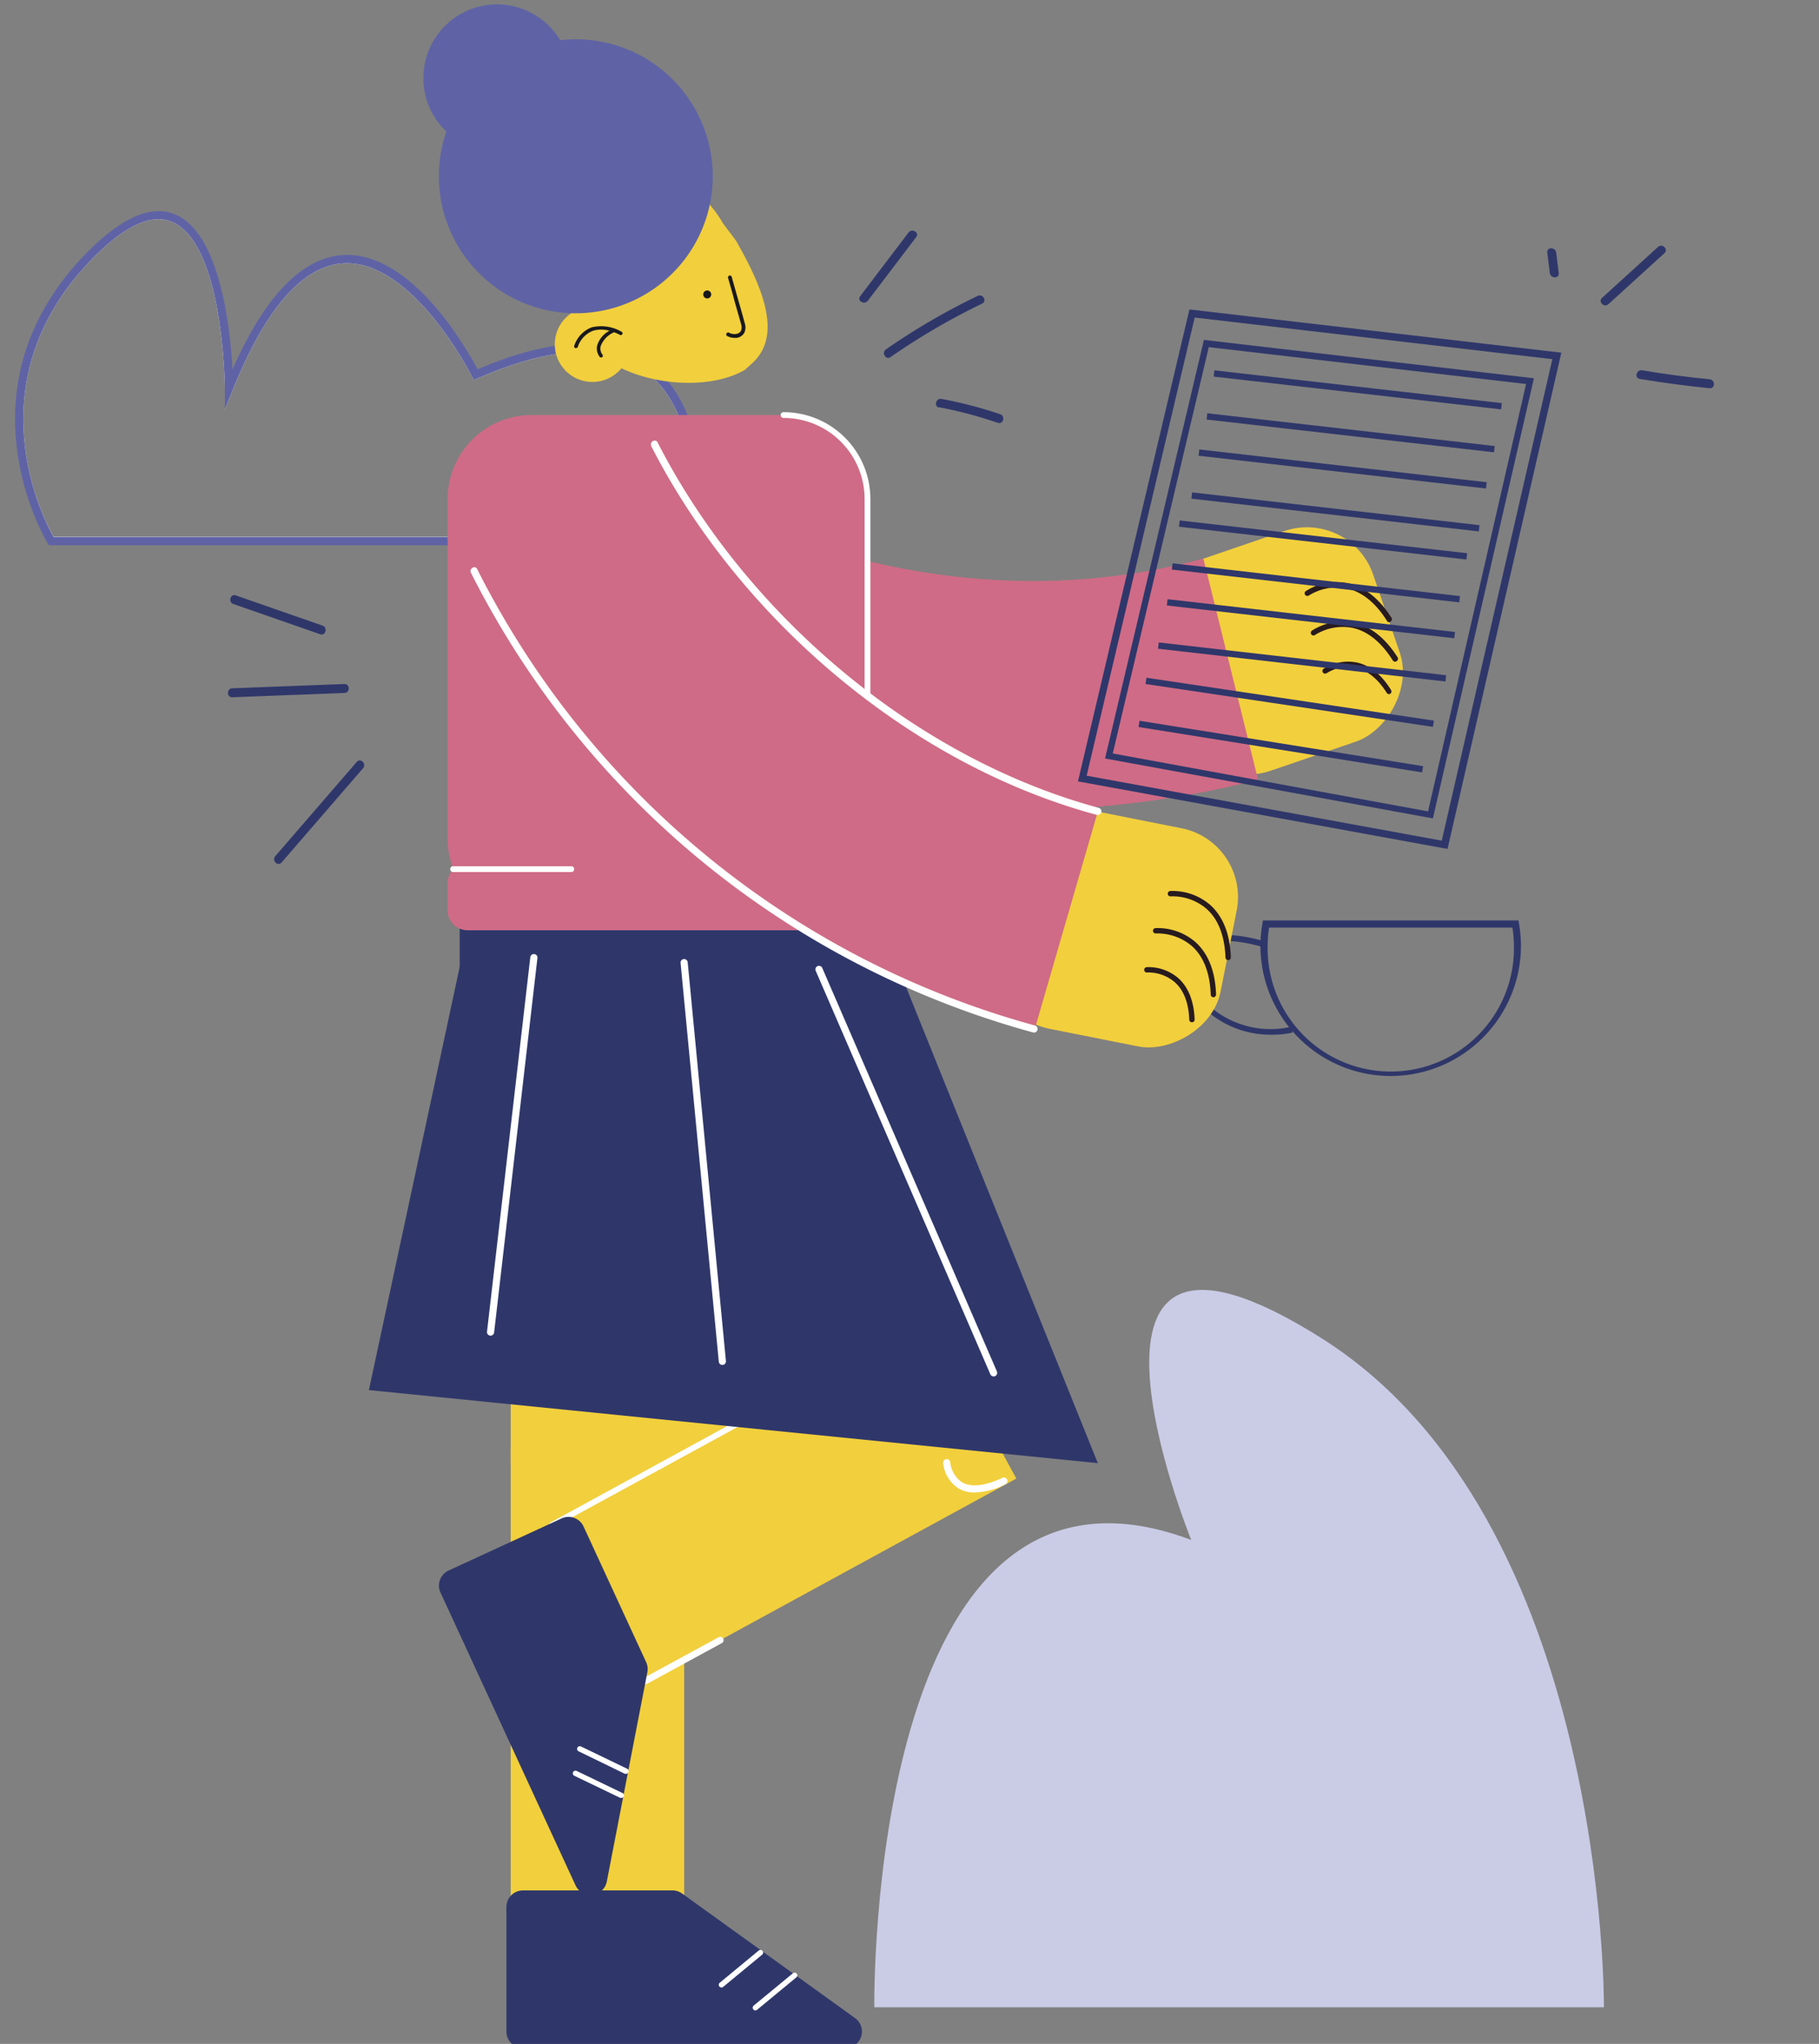
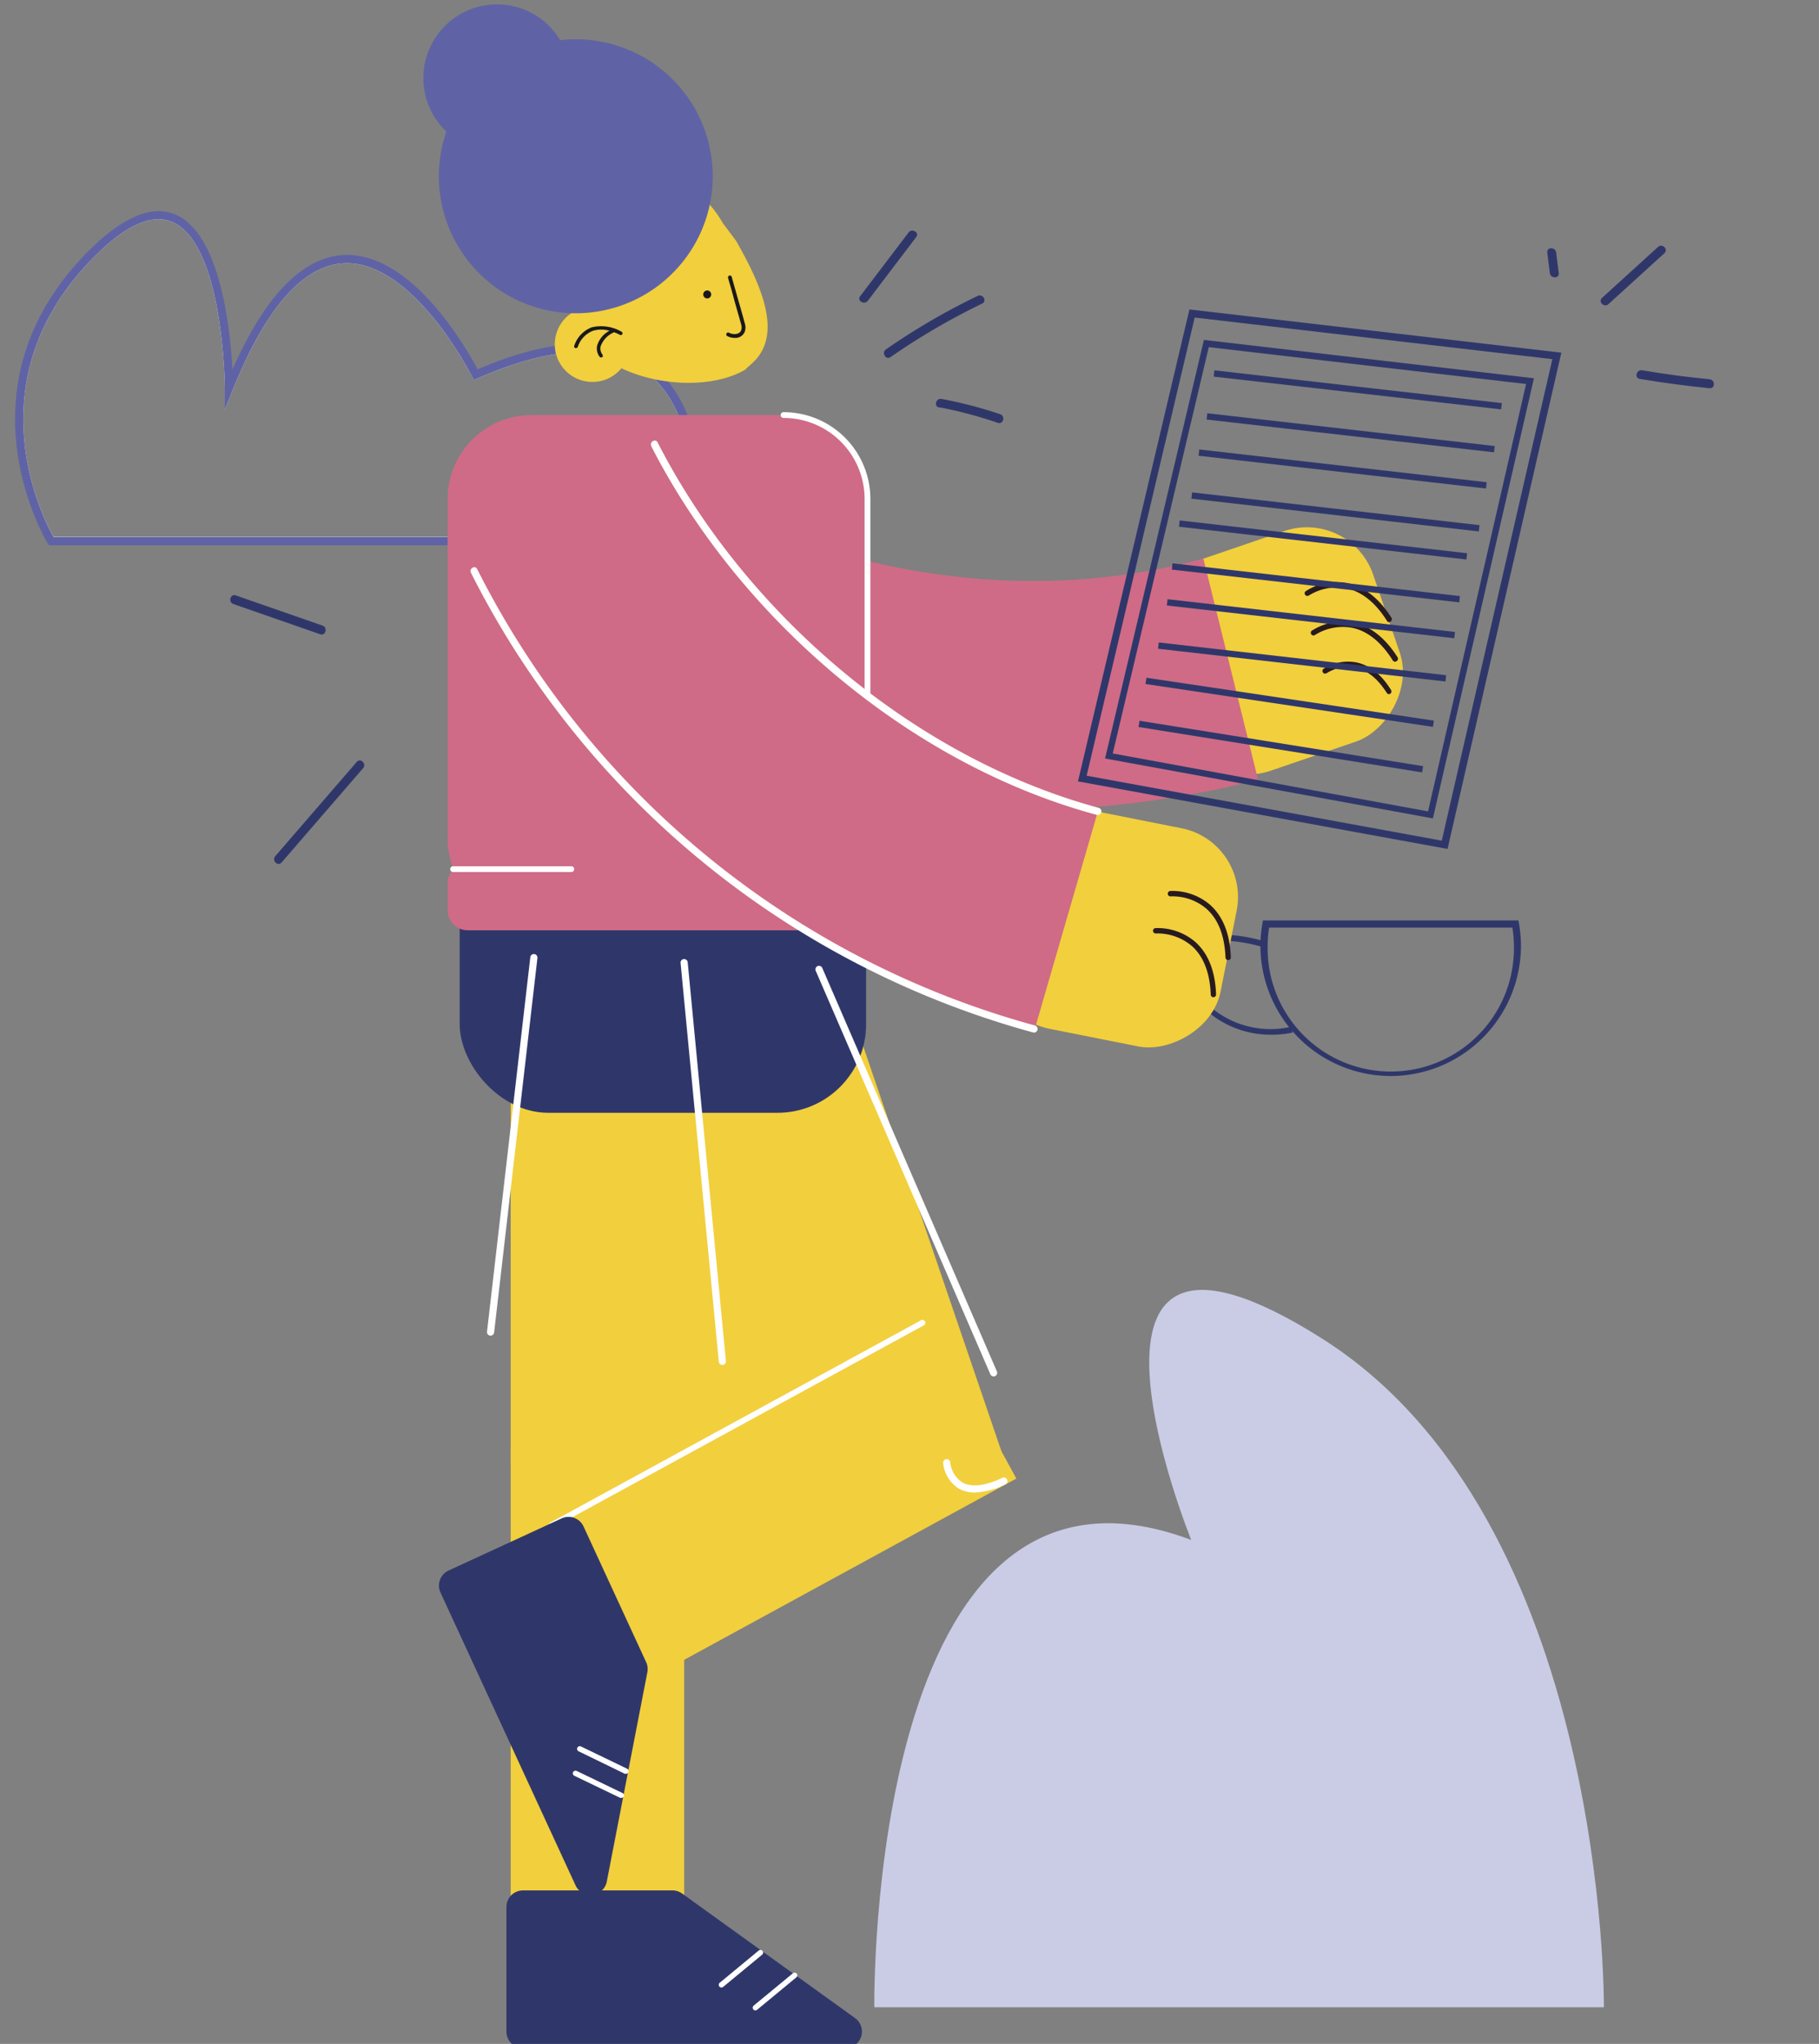
<svg xmlns="http://www.w3.org/2000/svg" viewBox="0 0 314.15 352.84">
  <rect x="0" y="0" width="314.15" height="352.84" fill="#808080" stroke="none" />
  <title>Mesa de trabajo 8</title>
  <g id="Capa_1" data-name="Capa 1">
    <path d="M240.18,185.75a22.52,22.52,0,0,1-22.5-22.5,23.13,23.13,0,0,1,.35-3.85l.09-.51h44.12l.09.51a23.13,23.13,0,0,1,.35,3.85A22.52,22.52,0,0,1,240.18,185.75Zm-21-25.62a20.34,20.34,0,0,0-.25,3.12,21.27,21.27,0,1,0,42.53,0,20.4,20.4,0,0,0-.26-3.12Z" fill="#2f376a" />
    <path d="M219.58,178.62a16.69,16.69,0,0,1-10.35-3.46,10.56,10.56,0,0,1-4.06-8.78,5,5,0,0,1,.75-2.62c1.81-2.66,6.22-3.07,12.75-1.19l-.27,1c-4.25-1.22-9.72-2.08-11.66.79a4,4,0,0,0-.58,2.11,9.66,9.66,0,0,0,3.69,8A16,16,0,0,0,223,177.25l.23,1A16,16,0,0,1,219.58,178.62Z" fill="#2f376a" />
    <rect x="201.41" y="92.46" width="38.4" height="39.81" rx="12.1" transform="translate(255.72 -132.71) rotate(71.16)" fill="#f2cf3c" />
    <path d="M239.93,107.41a.44.44,0,0,1-.39-.22c-2-3.19-4.39-5.09-7.06-5.63a9.07,9.07,0,0,0-6.43,1.24.48.48,0,0,1-.65-.12.46.46,0,0,1,.12-.64,10,10,0,0,1,7.14-1.39c2.93.6,5.51,2.63,7.66,6a.47.47,0,0,1-.15.64A.42.42,0,0,1,239.93,107.41Z" fill="#281b1f" />
    <path d="M240.93,114.23a.47.47,0,0,1-.39-.22c-2-3.19-4.39-5.09-7-5.63a9,9,0,0,0-6.44,1.24.46.46,0,0,1-.52-.76,9.93,9.93,0,0,1,7.14-1.39c2.93.6,5.5,2.63,7.65,6a.47.47,0,0,1-.14.64A.55.55,0,0,1,240.93,114.23Z" fill="#281b1f" />
    <path d="M239.89,119.83a.47.47,0,0,1-.39-.22c-1.56-2.47-3.39-3.93-5.44-4.35a6.94,6.94,0,0,0-4.94.95.48.48,0,0,1-.65-.12.46.46,0,0,1,.12-.64,7.88,7.88,0,0,1,5.65-1.1c2.32.47,4.35,2.08,6,4.77a.47.47,0,0,1-.14.64A.55.55,0,0,1,239.89,119.83Z" fill="#281b1f" />
    <path d="M217.26,134.55s-70.72,21-123.48-20.1l16-34.5s44.2,31,98.05,16.48" fill="#cf6b86" />
    <path d="M250,146.55l-63.83-11.66,19.25-81.47,64.23,7.46Zm-62.33-12.64L249,145.12,268.1,62l-61.77-7.18Z" fill="#2f376a" />
    <path d="M247.47,141.28l-56.62-10.34,17.07-72.26,57,6.62-.14.59Zm-55.29-11.21,54.45,10,16.93-73.78-54.8-6.36Z" fill="#2f376a" />
    <rect x="233.94" y="42.32" width="1.09" height="49.96" transform="translate(141.08 292.66) rotate(-83.5)" fill="#2f376a" />
    <rect x="232.7" y="49.73" width="1.09" height="49.96" transform="translate(132.63 298) rotate(-83.5)" fill="#2f376a" />
    <rect x="231.33" y="55.97" width="1.09" height="49.96" transform="translate(125.2 302.18) rotate(-83.5)" fill="#2f376a" />
    <rect x="230.09" y="63.38" width="1.09" height="49.96" transform="translate(116.74 307.52) rotate(-83.5)" fill="#2f376a" />
    <rect x="227.94" y="68.23" width="1.09" height="49.96" transform="translate(110.02 309.68) rotate(-83.5)" fill="#2f376a" />
    <rect x="226.71" y="75.63" width="1.09" height="49.96" transform="translate(101.57 315.02) rotate(-83.5)" fill="#2f376a" />
    <rect x="225.85" y="81.81" width="1.09" height="49.96" transform="translate(94.67 319.66) rotate(-83.5)" fill="#2f376a" />
    <rect x="224.33" y="89.29" width="1.09" height="49.96" transform="translate(85.89 324.77) rotate(-83.5)" fill="#2f376a" />
    <rect x="222.21" y="96.15" width="1.09" height="50.19" transform="translate(69.97 323.68) rotate(-81.52)" fill="#2f376a" />
    <rect x="220.64" y="104.07" width="1.09" height="49.6" transform="translate(59.01 326.93) rotate(-80.91)" fill="#2f376a" />
    <path d="M82.15,64.67s-23-46.42-42.6,2.38c0,0-.21-46.81-23.67-23.34s-7,49.71-7,49.71H120.41S126.71,45.17,82.15,64.67Zm37.61,28H9.25C7.49,89.59-5,65.57,16.39,44.21c5.35-5.35,9.82-7.34,13.27-5.92,9,3.68,9.17,28.51,9.17,28.76l0,3.66,1.36-3.39C45.92,53.09,52.4,45.74,59.5,45.45,71.41,45,81.41,64.79,81.51,65l.3.61.62-.27c12.89-5.64,22.65-6.08,29-1.3C121.25,71.39,120.1,89.15,119.76,92.7Z" fill="#fff" />
    <path d="M112.3,62.89c-6.7-5-16.73-4.74-29.82.86-1.84-3.48-11.27-20.18-23-19.73C52.28,44.31,45.8,51,40.15,63.77,39.76,56.63,38,40.18,30.21,37c-4-1.66-9,.44-14.84,6.24C-8.22,66.79,8.07,93.53,8.24,93.8l.21.33H121l.09-.62C121.23,92.62,123.84,71.55,112.3,62.89Zm7.46,29.81H9.25C7.49,89.59-5,65.57,16.39,44.21c5.35-5.35,9.82-7.34,13.27-5.92,9,3.68,9.17,28.51,9.17,28.76l0,3.66,1.36-3.39C45.92,53.09,52.4,45.74,59.5,45.45,71.41,45,81.41,64.79,81.51,65l.3.61.62-.27c12.89-5.64,22.65-6.08,29-1.3C121.25,71.39,120.1,89.15,119.76,92.7Z" fill="#5f63a5" />
    <path d="M151,346.51s-1.4-101.78,54.73-80.67c0,0-26.78-66,22.59-34.77S277,346.51,277,346.51Z" fill="#cacce6" />
    <rect x="88.2" y="167.84" width="43.65" height="84.75" fill="#f2cf3c" />
    <rect x="88.2" y="250.01" width="29.96" height="84.75" fill="#f2cf3c" />
    <rect x="109.03" y="176.43" width="51.61" height="84.75" transform="translate(-63.45 55.29) rotate(-18.85)" fill="#f2cf3c" />
    <rect x="119.74" y="222.12" width="31.35" height="74.27" transform="translate(298.18 16.24) rotate(61.39)" fill="#f2cf3c" />
    <path d="M87.46,329.2v21.5a2.86,2.86,0,0,0,2.86,2.86H146a2.86,2.86,0,0,0,1.67-5.18l-29.86-21.5a2.87,2.87,0,0,0-1.67-.54H90.32A2.86,2.86,0,0,0,87.46,329.2Z" fill="#2f376a" />
    <path d="M124.59,343.1a.46.46,0,0,1-.35-.17.46.46,0,0,1,.06-.65l6.78-5.6a.47.47,0,0,1,.59.72L124.89,343A.43.43,0,0,1,124.59,343.1Z" fill="#fff" />
    <path d="M130.46,347.05a.43.43,0,0,1-.36-.17.47.47,0,0,1,.06-.65l6.78-5.59a.46.46,0,0,1,.59.71l-6.78,5.6A.45.45,0,0,1,130.46,347.05Z" fill="#fff" />
    <rect x="79.39" y="143.58" width="70.19" height="48.52" rx="15.29" fill="#2f376a" />
    <path d="M149.82,86.15a14.5,14.5,0,0,0-14.5-14.5H91.81a14.5,14.5,0,0,0-14.5,14.5V144.8a14.49,14.49,0,0,0,1,5.24,3.42,3.42,0,0,0-1,2.4v4.72a3.44,3.44,0,0,0,3.44,3.43h65.63a3.44,3.44,0,0,0,3.44-3.43v-4.72a3.42,3.42,0,0,0-1-2.4,14.49,14.49,0,0,0,1-5.24Z" fill="#cf6b86" />
    <path d="M129.92,62.69l-1.28,1.16c-7.91,4.57-23.45,1.94-28-6h0a16.55,16.55,0,0,1,6.06-22.61h0c7.92-4.57,13.57-4.63,18.14,3.29l2.26,3C131.65,49.49,135.23,57.87,129.92,62.69Z" fill="#f2cf3c" />
    <circle cx="122.14" cy="50.83" r="0.69" fill="#19191d" />
    <path d="M126.86,58.33a2.7,2.7,0,0,1-1.21-.29.33.33,0,1,1,.3-.58c.58.3,1.62.35,2-.32A1.57,1.57,0,0,0,128,56c-.47-1.72-1-3.43-1.44-5.15-.28-1-.55-1.92-.82-2.88a.34.34,0,0,1,.23-.4.33.33,0,0,1,.4.23l.81,2.87c.49,1.72,1,3.44,1.45,5.16a2.19,2.19,0,0,1-.08,1.6A1.75,1.75,0,0,1,126.86,58.33Z" fill="#19191d" />
    <circle cx="102.31" cy="59.44" r="6.5" fill="#f2cf3c" />
    <path d="M107.35,57.27a7,7,0,0,0-5.17-.76,5.11,5.11,0,0,0-3,3.16.32.32,0,0,0,.17.42.31.31,0,0,0,.13,0,.33.33,0,0,0,.3-.2,4.47,4.47,0,0,1,2.64-2.79,5.07,5.07,0,0,1,2.84,0,4.3,4.3,0,0,0-2.14,2.59,2.38,2.38,0,0,0,.44,1.9.32.32,0,0,0,.25.12.33.33,0,0,0,.21-.07.34.34,0,0,0,0-.46,1.75,1.75,0,0,1-.3-1.36,4.21,4.21,0,0,1,2.33-2.46,6.52,6.52,0,0,1,1,.44.32.32,0,0,0,.44-.12A.32.32,0,0,0,107.35,57.27Z" fill="#19191d" />
    <path d="M99.45,6.78a24.16,24.16,0,0,0-2.7.16A12.72,12.72,0,1,0,77.09,22.71,23.65,23.65,0,1,0,99.45,6.78Z" fill="#5f63a5" />
    <path d="M168.33,257.65a5.47,5.47,0,0,1-2.77-.69,5.92,5.92,0,0,1-2.67-4.34.62.62,0,1,1,1.23-.11,4.75,4.75,0,0,0,2.06,3.39c1.59.9,3.93.63,7-.81a.62.62,0,0,1,.53,1.11A12.7,12.7,0,0,1,168.33,257.65Z" fill="#fff" />
-     <path d="M59.48,118.08l-19.36.74c-1,0-1,1.58,0,1.55l19.36-.75c1,0,1-1.58,0-1.54Z" fill="#2f376a" />
    <path d="M61.62,131.52,47.54,147.8c-.65.75.44,1.84,1.09,1.09l14.08-16.28c.64-.75-.44-1.84-1.09-1.09Z" fill="#2f376a" />
    <path d="M55.71,108l-15-5.22c-.94-.32-1.34,1.17-.41,1.49l15,5.22c.94.33,1.34-1.16.41-1.49Z" fill="#2f376a" />
    <path d="M153.79,61.65a117,117,0,0,1,15.83-9.24c.9-.43.12-1.76-.77-1.33A115.45,115.45,0,0,0,153,60.32c-.81.56,0,1.9.78,1.33Z" fill="#2f376a" />
    <path d="M149.88,51.92l8.36-11c.6-.79-.74-1.56-1.33-.78l-8.36,11c-.6.79.74,1.56,1.33.78Z" fill="#2f376a" />
    <path d="M162.21,70.31A72,72,0,0,1,172.33,73c.94.32,1.35-1.17.41-1.49a73.42,73.42,0,0,0-10.12-2.64c-1-.18-1.39,1.3-.41,1.49Z" fill="#2f376a" />
    <path d="M277.78,52.51l9.67-8.8c.74-.67-.35-1.75-1.09-1.09l-9.68,8.8c-.73.67.36,1.76,1.1,1.09Z" fill="#2f376a" />
    <path d="M269.2,47.13l-.44-3.52c-.12-1-1.66-1-1.54,0l.44,3.52c.12,1,1.67,1,1.54,0Z" fill="#2f376a" />
    <path d="M283.19,65.41q6,1,12.06,1.61c1,.09,1-1.45,0-1.55q-5.85-.56-11.65-1.55c-1-.16-1.38,1.32-.41,1.49Z" fill="#2f376a" />
    <path d="M98.67,150.54H78.25a.51.51,0,0,1-.5-.5.5.5,0,0,1,.5-.5H98.67a.5.5,0,0,1,.5.5A.5.5,0,0,1,98.67,150.54Z" fill="#fff" />
    <path d="M149.82,145.3a.5.5,0,0,1-.5-.5V86.15a14,14,0,0,0-14-14,.5.5,0,0,1-.5-.5.5.5,0,0,1,.5-.5,15,15,0,0,1,15,15V144.8A.5.5,0,0,1,149.82,145.3Z" fill="#fff" />
    <path d="M95.31,263.77a.49.49,0,0,1-.44-.26.5.5,0,0,1,.2-.68l64-34.92a.5.5,0,1,1,.48.88l-64,34.92A.53.53,0,0,1,95.31,263.77Z" fill="#fff" />
-     <polygon points="80.75 160.59 63.71 239.97 189.6 252.58 152.57 160.67 80.75 160.59" fill="#2f376a" />
    <path d="M84.73,230.57h-.08a.62.62,0,0,1-.54-.69l7.48-64.67a.62.62,0,0,1,1.23.14L85.34,230A.62.62,0,0,1,84.73,230.57Z" fill="#fff" />
    <path d="M124.75,235.63a.62.62,0,0,1-.61-.56l-6.6-68.83a.62.62,0,0,1,.55-.68.63.63,0,0,1,.68.56l6.6,68.84a.62.62,0,0,1-.56.67Z" fill="#fff" />
    <path d="M171.61,237.61a.62.62,0,0,1-.57-.37l-30.13-69.58a.62.62,0,1,1,1.13-.49l30.13,69.58a.62.62,0,0,1-.32.81A.52.52,0,0,1,171.61,237.61Z" fill="#fff" />
    <rect x="173.48" y="140.39" width="38.4" height="39.81" rx="12.1" transform="translate(387.42 2.52) rotate(101.23)" fill="#f2cf3c" />
    <path d="M212.11,165.74a.45.45,0,0,1-.46-.44c-.15-3.78-1.25-6.61-3.29-8.42a9,9,0,0,0-6.18-2.14.46.46,0,0,1-.5-.43.47.47,0,0,1,.42-.5,10,10,0,0,1,6.88,2.38c2.23,2,3.44,5,3.59,9.07a.46.46,0,0,1-.45.48Z" fill="#281b1f" />
    <path d="M209.56,172.15a.46.46,0,0,1-.46-.45c-.14-3.77-1.24-6.59-3.27-8.4a9.22,9.22,0,0,0-6.2-2.16.47.47,0,0,1-.5-.42.46.46,0,0,1,.42-.5,10,10,0,0,1,6.88,2.38c2.23,2,3.44,5,3.59,9.07a.47.47,0,0,1-.44.48Z" fill="#281b1f" />
-     <path d="M205.86,176.47a.46.46,0,0,1-.47-.44c-.1-2.91-.95-5.1-2.52-6.49a7,7,0,0,0-4.76-1.66.46.46,0,0,1-.5-.42.46.46,0,0,1,.43-.5,7.9,7.9,0,0,1,5.44,1.88c1.76,1.57,2.72,4,2.84,7.15a.46.46,0,0,1-.45.48Z" fill="#281b1f" />
    <path d="M178.66,177.81S107,160.53,81.87,98.55L113,76.71s22.74,48.94,76.6,63.39" fill="#cf6b86" />
    <path d="M112.46,77c15.26,29.81,44.7,55,77,63.68a.63.63,0,0,0,.34-1.21c-32-8.65-61.12-33.57-76.23-63.1-.37-.72-1.45-.08-1.08.63Z" fill="#fff" />
    <path d="M81.33,98.87a154.24,154.24,0,0,0,97.08,79.36.62.62,0,0,0,.33-1.2A153,153,0,0,1,82.41,98.24c-.36-.72-1.44-.09-1.08.63Z" fill="#fff" />
-     <path d="M111.52,290.72a.58.58,0,0,1-.28-1.09l12.87-7a.58.58,0,0,1,.79.24.57.57,0,0,1-.24.78l-12.86,7A.58.58,0,0,1,111.52,290.72Z" fill="#fff" />
    <path d="M97,262.12l-19.53,9a2.86,2.86,0,0,0-1.4,3.79l23.32,50.54a2.86,2.86,0,0,0,5.41-.65l7-36.12a2.85,2.85,0,0,0-.21-1.75l-10.81-23.42A2.85,2.85,0,0,0,97,262.12Z" fill="#2f376a" />
    <path d="M108.12,306.21a.45.45,0,0,1-.2,0L100,302.36a.47.47,0,1,1,.4-.84l7.92,3.82a.46.46,0,0,1-.2.87Z" fill="#fff" />
    <path d="M107.31,310.36a.51.51,0,0,1-.2,0l-7.92-3.81a.47.47,0,0,1-.22-.62.48.48,0,0,1,.62-.22l7.92,3.82a.46.46,0,0,1,.22.61A.45.45,0,0,1,107.31,310.36Z" fill="#fff" />
  </g>
</svg>